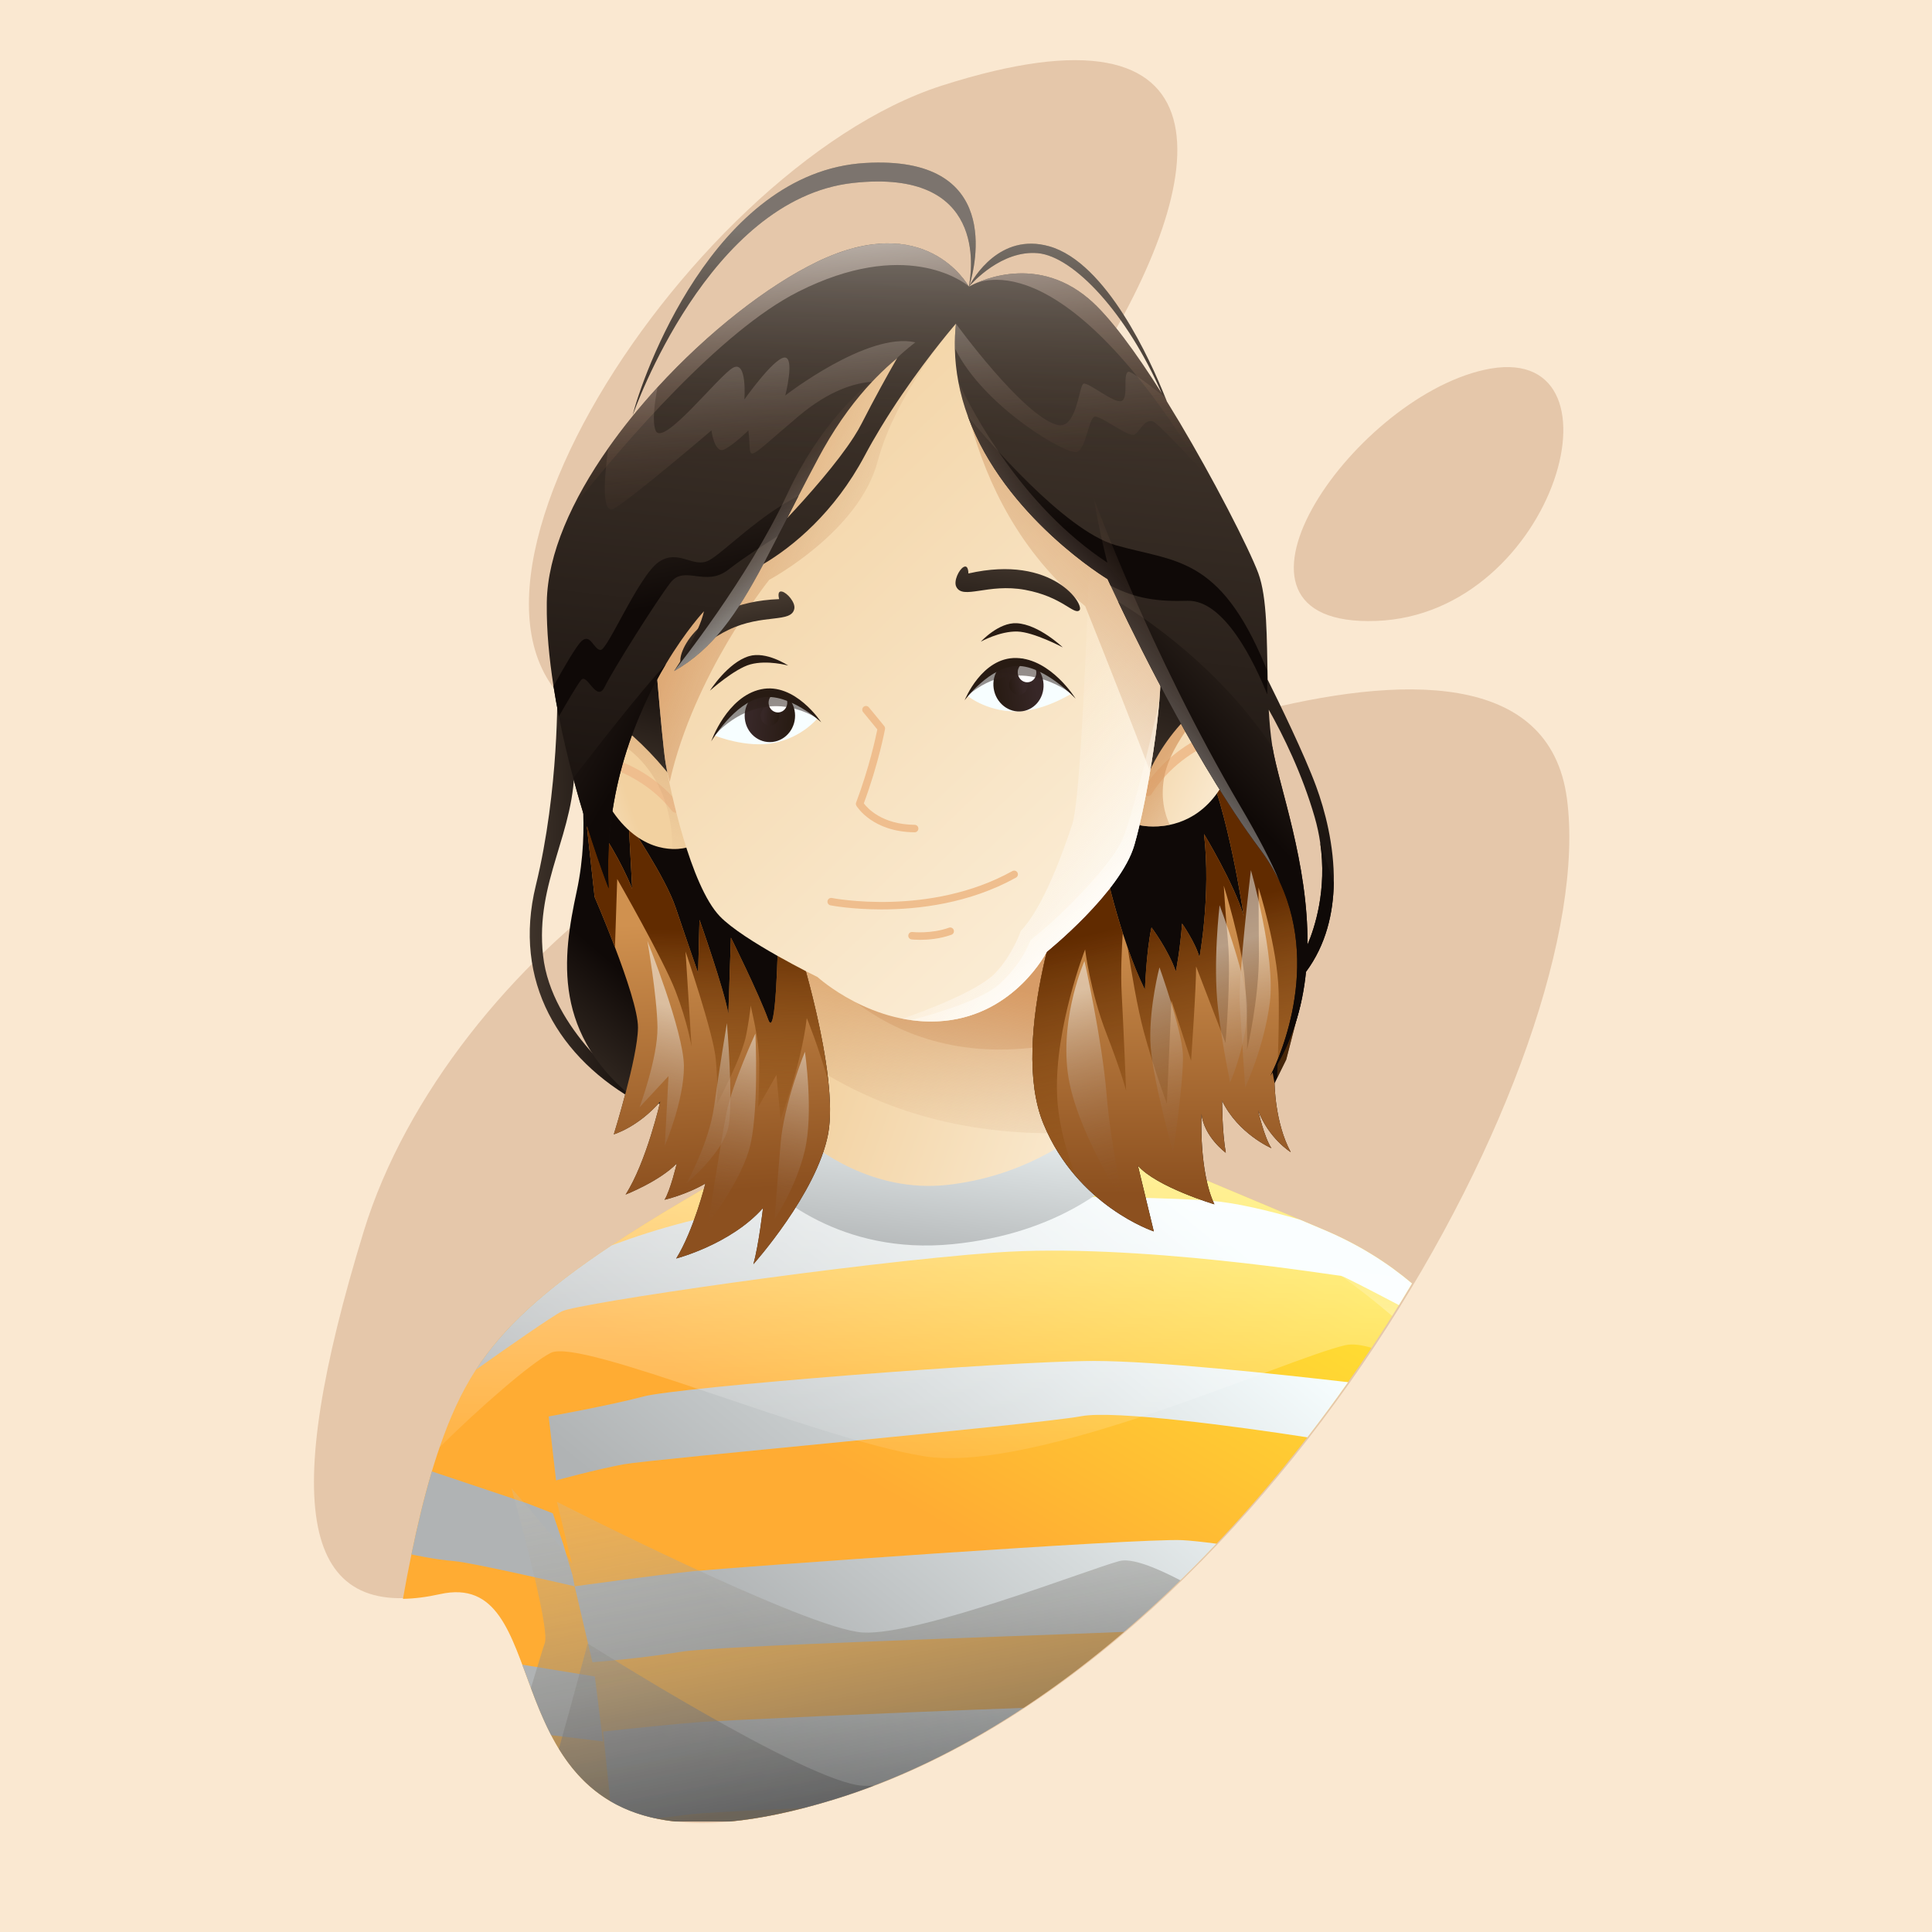
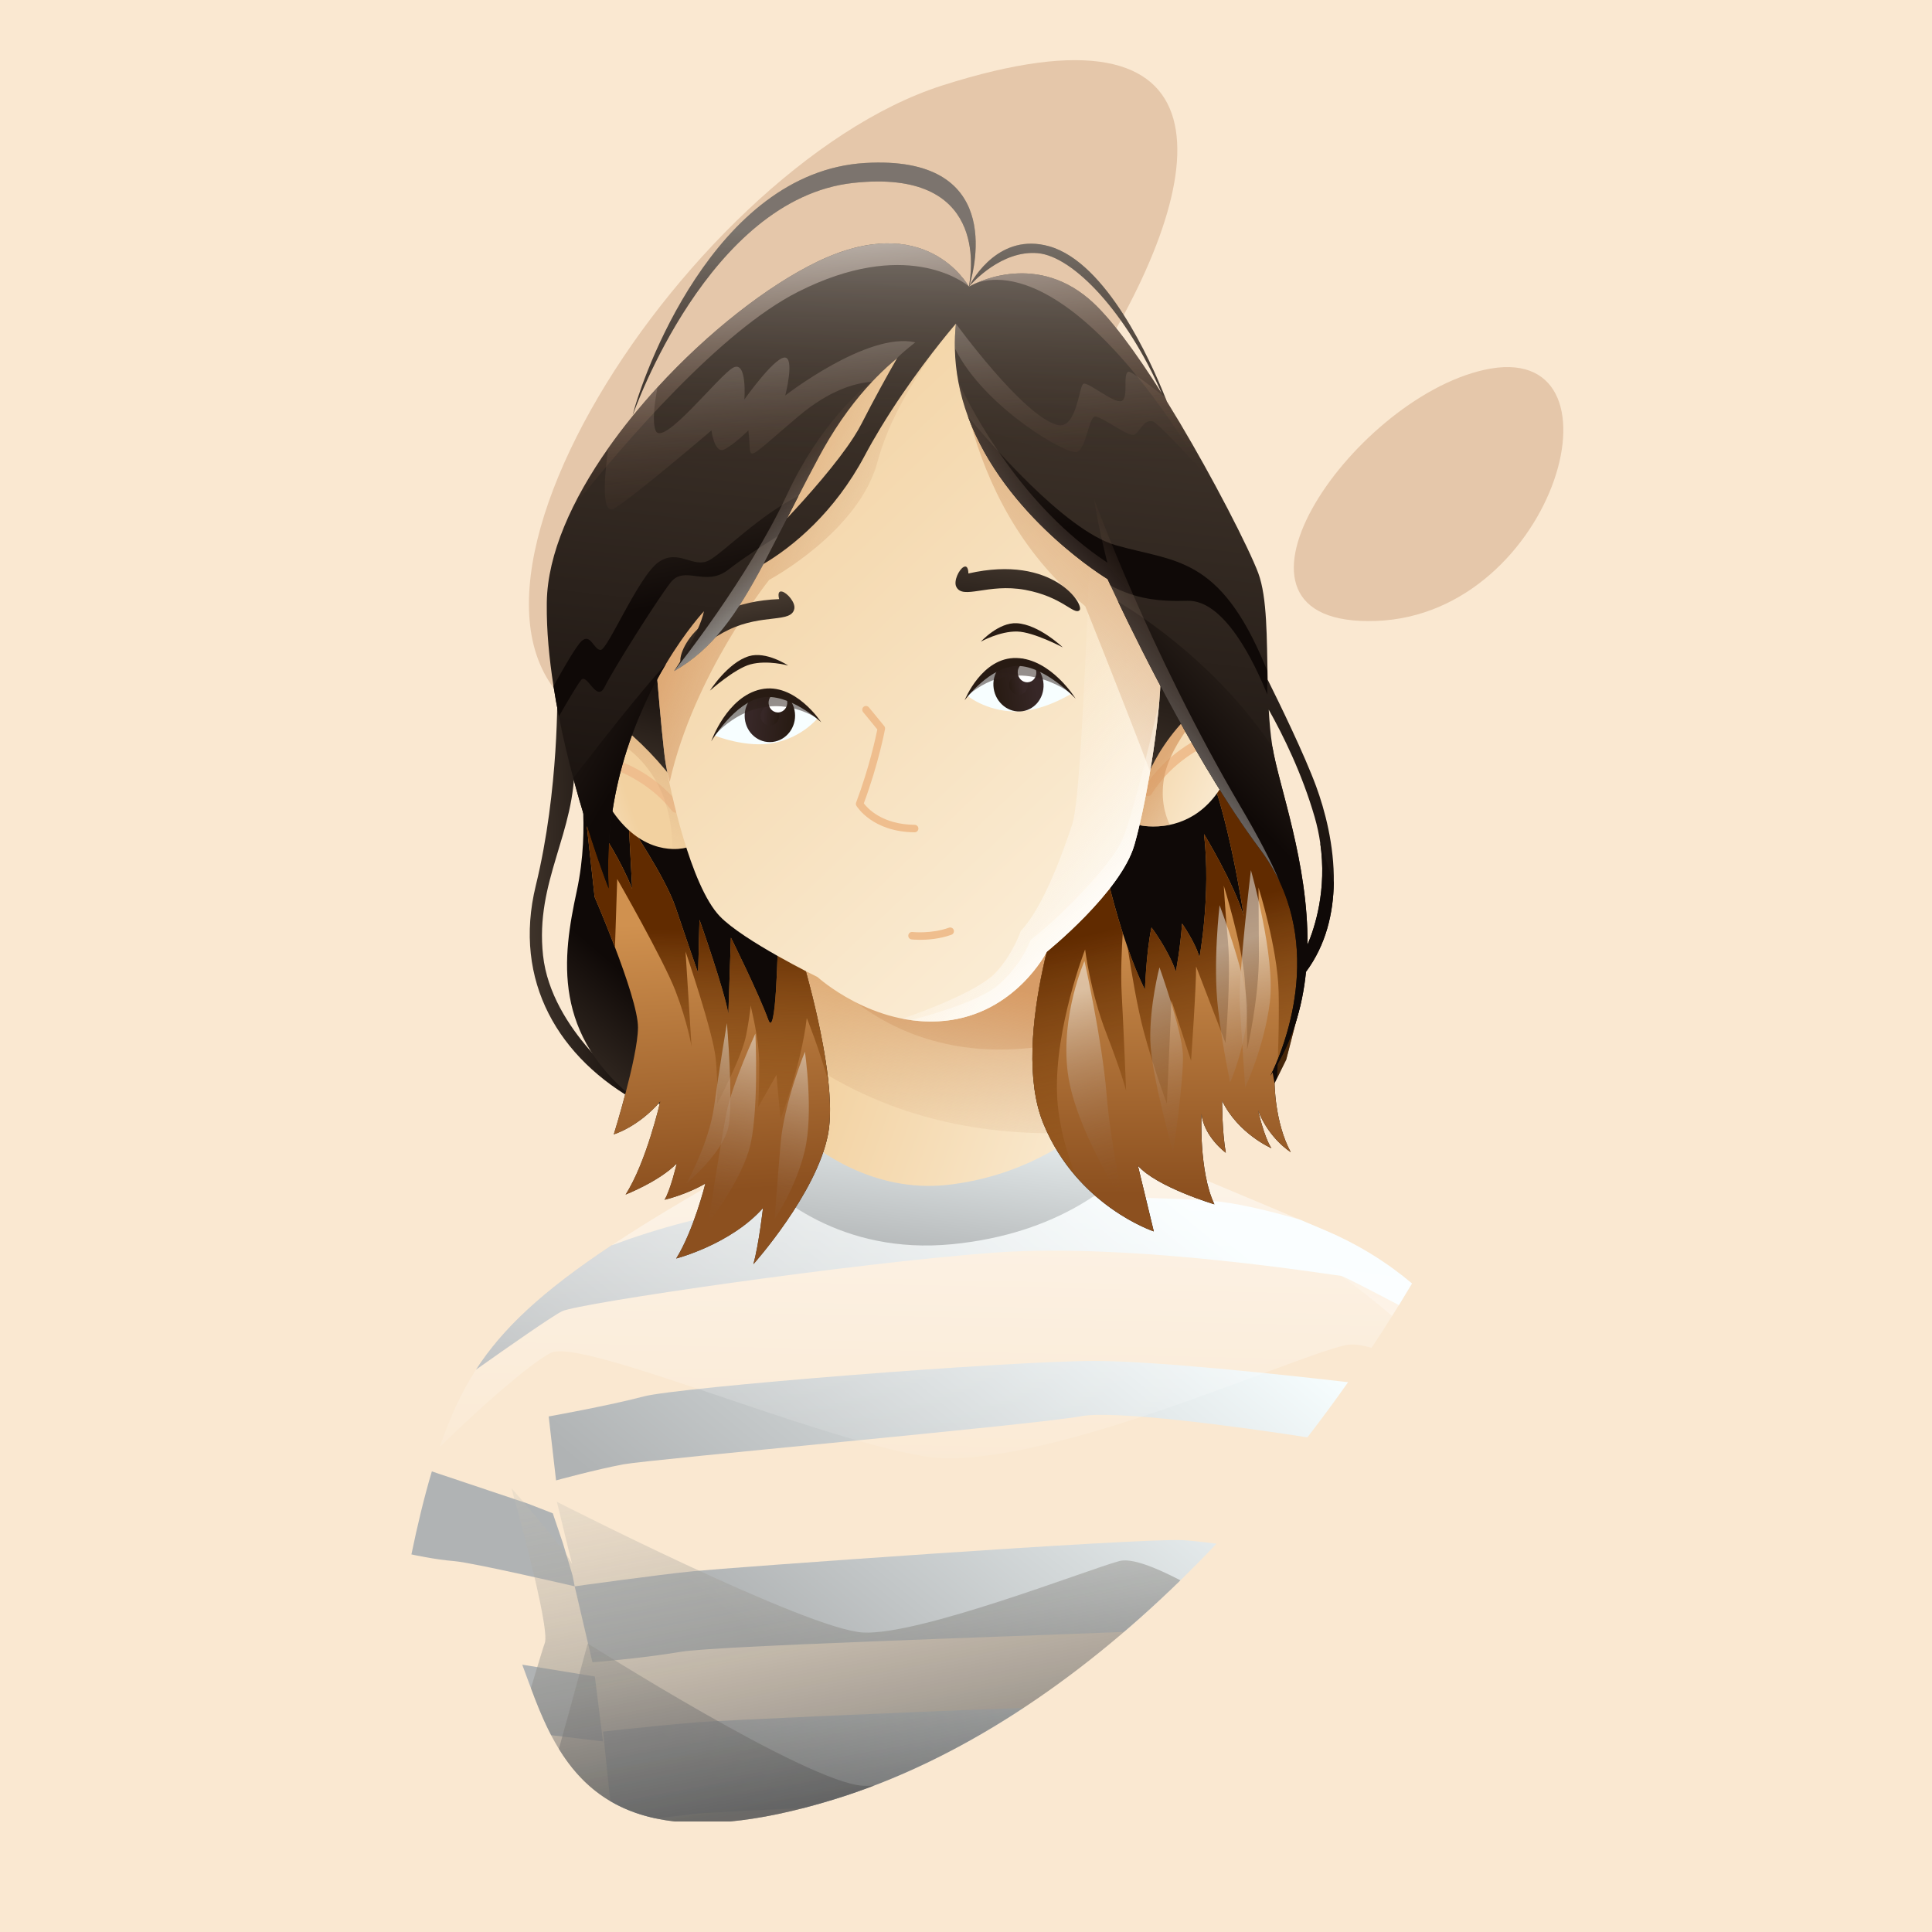
<svg xmlns="http://www.w3.org/2000/svg" version="1.1" id="Layer_1" x="0px" y="0px" viewBox="0 0 600 600" enable-background="new 0 0 600 600" xml:space="preserve">
  <g>
    <rect fill="#FAE8D1" width="600" height="600" />
  </g>
  <g>
    <g>
      <path fill="#E5C7AA" d="M292.611,26.55c-80.82,25.818-176.828,176.197-100.413,200.826    S474.491-31.551,292.611,26.55z" />
-       <path fill="#E5C7AA" d="M299.374,254.857c-52.287-36.601-160.33,42.529-186.401,127.503    s-19.827,122.14,23.625,112.484c43.453-9.656,5.287,100.108,122.79,63.953    C392.411,517.868,497.249,328.177,486.627,248.031S299.374,254.857,299.374,254.857z" />
      <path fill="#E5C7AA" d="M460.887,114.872c-41.625,9.349-89.746,79.985-33.524,77.967    S507.289,104.45,460.887,114.872z" />
    </g>
  </g>
  <g>
    <g>
      <linearGradient id="SVGID_1_" gradientUnits="userSpaceOnUse" x1="158.608" y1="279.23" x2="199.979" y2="277.835">
        <stop offset="0" style="stop-color:#463A30" />
        <stop offset="1" style="stop-color:#0F0907" />
      </linearGradient>
      <path fill="url(#SVGID_1_)" d="M173.068,214.086c0,0,0.62,31.144-6.663,60.894    c-7.283,29.75,7.128,53.844,32.229,67.557l-3.254-4.881    c0,0-24.172-17.664-26.728-40.906c-2.557-23.242,10.227-38.117,9.762-60.429    C177.949,214.008,173.068,214.086,173.068,214.086z" />
      <linearGradient id="SVGID_2_" gradientUnits="userSpaceOnUse" x1="159.558" y1="335.658" x2="190.702" y2="299.4">
        <stop offset="0" style="stop-color:#463A30" />
        <stop offset="1" style="stop-color:#0F0907" />
      </linearGradient>
      <path fill="url(#SVGID_2_)" d="M179.576,238.18c0,0,3.951,18.129-0.465,38.582    s-7.902,44.857,19.523,65.775l18.129,0.697c0,0-17.896-73.91-20.453-79.488    C193.754,258.168,179.576,238.18,179.576,238.18z" />
    </g>
    <g>
      <g>
        <linearGradient id="SVGID_3_" gradientUnits="userSpaceOnUse" x1="352.183" y1="349.058" x2="257.912" y2="315.908">
          <stop offset="0" style="stop-color:#FBEDD6" />
          <stop offset="1" style="stop-color:#F2D1A0" />
        </linearGradient>
        <path fill="url(#SVGID_3_)" d="M233.715,368.301c0,0,40.224,13.38,66.645,10.059     c26.312-3.307,48.933-18.996,48.933-18.996s-5.229-3.079-11.166-7.97     c-6.352-5.225-13.534-12.532-16.004-20.347c0,0,0.029-0.833,0.102-2.36     c0.083-1.711,0.226-4.294,0.445-7.547c0.53-7.728,1.515-19.262,3.273-31.875     c0.448-3.216,0.946-6.499,1.499-9.81l-84.024-0.004c0,0,0.005,0.013,0.011,0.035     c0.116,0.386,1.287,4.218,2.901,9.861c1.604,5.622,3.639,13.024,5.491,20.596     c2.066,8.407,3.904,17.014,4.696,23.635c0.281,2.316,0.432,4.39,0.417,6.132     C256.801,355.47,233.715,368.301,233.715,368.301z" />
        <linearGradient id="SVGID_4_" gradientUnits="userSpaceOnUse" x1="285.085" y1="360.537" x2="295.071" y2="304.446">
          <stop offset="0" style="stop-color:#D3AC85;stop-opacity:0" />
          <stop offset="1" style="stop-color:#D5965E" />
        </linearGradient>
        <path opacity="0.7" fill="url(#SVGID_4_)" d="M256.517,333.58     c19.462,11.65,46.122,20.369,81.599,17.961c0.005-0.05,0.006-0.096,0.011-0.147     c-6.352-5.225-13.534-12.532-16.004-20.347c0,0,0.029-0.833,0.102-2.36     c0.083-1.711,0.226-4.294,0.445-7.547c0.53-7.728,1.515-19.262,3.273-31.875     l-79.613,0.083c1.604,5.622,3.639,13.024,5.491,20.596     C253.887,318.351,255.725,326.958,256.517,333.58z" />
        <linearGradient id="SVGID_5_" gradientUnits="userSpaceOnUse" x1="275.391" y1="357.701" x2="285.236" y2="302.404">
          <stop offset="0" style="stop-color:#D3AC85;stop-opacity:0" />
          <stop offset="1" style="stop-color:#D5965E" />
        </linearGradient>
        <path opacity="0.7" fill="url(#SVGID_5_)" d="M325.944,289.267     c-1.759,12.612-2.745,24.145-3.276,31.874     c-0.102,1.479-0.183,2.826-0.251,4.011     c-53.762,7.096-75.769-35.189-76.084-35.796     c-0.004-0.004-0.004-0.009-0.004-0.009L325.944,289.267z" />
      </g>
      <g>
        <linearGradient id="SVGID_6_" gradientUnits="userSpaceOnUse" x1="332.528" y1="343.694" x2="266.25" y2="458.489">
          <stop offset="0" style="stop-color:#FFE333" />
          <stop offset="1" style="stop-color:#FFAC33" />
        </linearGradient>
-         <path fill="url(#SVGID_6_)" d="M209.628,565.685h17.045     c9.221-0.863,19.894-3.036,32.332-6.863     c73.339-22.566,138.078-90.501,179.501-160.227     c-7.583-6.405-16.503-12.05-27.053-16.532     c-2.456-1.045-5.044-2.137-7.725-3.272     c-26.397-11.154-61.318-25.679-61.318-25.679s-3.829,3.276-11.244,7.105     c-8.341,4.309-21.234,9.319-38.337,11.15     c-32.329,3.459-53.04-14.163-53.04-14.163     c-20.707,11.426-36.965,20.992-49.887,29.571c0,0.004-0.004,0.004-0.004,0.004     c-21.51,14.273-33.799,25.798-42.068,38.579     c-4.763,7.364-8.193,15.136-11.286,24.085c-0.268,0.765-0.531,1.538-0.79,2.32     c-0.561,1.683-1.105,3.416-1.636,5.193c-2.392,7.997-4.508,16.853-6.348,25.776     c-0.951,4.618-1.827,9.255-2.632,13.803c3.494-0.059,7.308-0.526,11.488-1.455     C172.166,487.185,152.94,559.432,209.628,565.685z" />
        <g>
          <linearGradient id="SVGID_7_" gradientUnits="userSpaceOnUse" x1="248.425" y1="439.298" x2="186.669" y2="514.378">
            <stop offset="0" style="stop-color:#F7FEFF" />
            <stop offset="0.841" style="stop-color:#B0B3B4" />
          </linearGradient>
          <path fill="url(#SVGID_7_)" d="M187.258,540.816l-2.523-20.164l-22.542-3.671      c2.588,6.942,5.195,14.66,8.958,21.888L187.258,540.816z" />
          <linearGradient id="SVGID_8_" gradientUnits="userSpaceOnUse" x1="291.479" y1="310.452" x2="153.925" y2="477.684">
            <stop offset="0" style="stop-color:#F7FEFF" />
            <stop offset="0.841" style="stop-color:#B0B3B4" />
          </linearGradient>
          <path fill="url(#SVGID_8_)" d="M178.474,492.647l-0.664-3.394l-2.98-9.955l-3.154-9.322      l-7.866-3.059l-29.695-9.959c-2.391,7.996-4.505,16.851-6.346,25.777      c0,0,7.198,1.6,13.162,2.072C146.897,485.279,178.474,492.647,178.474,492.647z" />
          <linearGradient id="SVGID_9_" gradientUnits="userSpaceOnUse" x1="342.508" y1="352.437" x2="205.021" y2="519.588">
            <stop offset="0" style="stop-color:#F7FEFF" />
            <stop offset="0.841" style="stop-color:#B0B3B4" />
          </linearGradient>
          <path fill="url(#SVGID_9_)" d="M411.455,382.063c-2.457-1.043-5.046-2.138-7.725-3.271      c-10.032-2.922-19.922-5.258-27.426-5.853      c-23.853-1.888-97.289-1.888-137.142,1.888      c-18.058,1.709-35.541,6.844-49.259,11.947c0,0.005-0.005,0.005-0.005,0.005      c-21.513,14.274-33.799,25.8-42.07,38.582      c9.82-6.953,23.542-16.544,26.682-18.121      c5.023-2.521,91.324-15.104,134.633-18.253      c43.308-3.148,106.077,7.236,107.33,7.236c0.515,0,8.601,4.166,17.971,9.085      c1.379-2.235,2.731-4.473,4.062-6.714      C430.923,392.19,422.004,386.545,411.455,382.063z" />
          <linearGradient id="SVGID_10_" gradientUnits="userSpaceOnUse" x1="348.394" y1="369.971" x2="217.924" y2="528.589">
            <stop offset="0" style="stop-color:#F7FEFF" />
            <stop offset="0.841" style="stop-color:#B0B3B4" />
          </linearGradient>
          <path fill="url(#SVGID_10_)" d="M339.9,422.658c-27.303,0-129.298,8.182-139.968,11.014      c-10.67,2.832-29.531,6.221-29.531,6.221l2.287,19.857      c0,0,12.494-3.421,20.967-4.994c8.473-1.573,127.729-12.272,142.165-14.947      c10.29-1.907,48.162,3.142,70.205,6.569c4.358-5.634,8.575-11.351,12.638-17.129      C396.583,426.7,358.6,422.658,339.9,422.658z" />
          <linearGradient id="SVGID_11_" gradientUnits="userSpaceOnUse" x1="347.648" y1="401.518" x2="231.032" y2="543.294">
            <stop offset="0" style="stop-color:#F7FEFF" />
            <stop offset="0.841" style="stop-color:#B0B3B4" />
          </linearGradient>
          <path fill="url(#SVGID_11_)" d="M377.797,479.411c-4.408-0.575-8.119-0.979-10.594-1.103      c-13.495-0.677-140.909,8.544-151.893,9.645      c-10.984,1.101-36.838,4.694-36.838,4.694l5.509,23.574      c0,0,14.381-1.048,27.562-3.251c10.836-1.811,101.202-4.685,137.546-6.175      C359.054,498.267,368.643,489.084,377.797,479.411z" />
          <linearGradient id="SVGID_12_" gradientUnits="userSpaceOnUse" x1="298.598" y1="478.129" x2="218.636" y2="575.343">
            <stop offset="0" style="stop-color:#F7FEFF" />
            <stop offset="0.841" style="stop-color:#B0B3B4" />
          </linearGradient>
          <path fill="url(#SVGID_12_)" d="M212.937,563.603c3.924-0.547,18.188-1.291,36.531-2.086      c3.064-0.792,6.23-1.677,9.536-2.694c20.397-6.276,40.125-16.07,58.875-28.427      c-41.57,1.499-93.64,3.913-100.496,4.411      c-7.42,0.541-21.629,2.028-30.1,2.945l2.257,21.632      c3.98,2.345,8.62,4.169,14.036,5.332      C206.626,564.406,209.814,564.038,212.937,563.603z" />
        </g>
        <linearGradient id="SVGID_13_" gradientUnits="userSpaceOnUse" x1="288.885" y1="360.104" x2="286.219" y2="485.437">
          <stop offset="0" style="stop-color:#FFFFFF" />
          <stop offset="0.903" style="stop-color:#FFFFFF;stop-opacity:0" />
        </linearGradient>
        <path opacity="0.5" fill="url(#SVGID_13_)" d="M411.455,382.063     c-2.457-1.043-5.046-2.138-7.725-3.271     c-26.399-11.154-61.319-25.678-61.319-25.678s-3.827,3.276-11.246,7.104     c-8.342,4.309-21.231,9.318-38.337,11.149     c-32.326,3.46-53.039-14.16-53.039-14.16     c-20.708,11.423-36.963,20.99-49.885,29.567c0,0.005-0.005,0.005-0.005,0.005     c-21.513,14.274-33.799,25.8-42.07,38.582     c-4.764,7.363-8.191,15.133-11.284,24.082     c12.075-11.975,28.348-26.211,34.515-29.303     c9.415-4.72,81.439,26.433,115.803,32.097s112.508-30.209,130.867-34.457     c2.203-0.509,5.001-0.166,8.21,0.815c4.395-6.625,8.588-13.304,12.566-20     C430.923,392.19,422.004,386.545,411.455,382.063z" />
        <linearGradient id="SVGID_14_" gradientUnits="userSpaceOnUse" x1="379.776" y1="413.472" x2="384.776" y2="379.805">
          <stop offset="0" style="stop-color:#FFFFFF" />
          <stop offset="0.903" style="stop-color:#FFFFFF;stop-opacity:0" />
        </linearGradient>
        <path opacity="0.5" fill="url(#SVGID_14_)" d="M411.455,382.063     c-2.457-1.043-5.046-2.138-7.725-3.271     c-26.399-11.154-61.319-25.678-61.319-25.678s-3.827,3.276-11.246,7.104     c22.939,8.104,71.233,25.805,85.308,36.005     c5.268,3.817,10.66,7.986,15.868,12.458c2.108-3.355,4.164-6.719,6.165-10.087     C430.923,392.19,422.004,386.545,411.455,382.063z" />
        <linearGradient id="SVGID_15_" gradientUnits="userSpaceOnUse" x1="296.233" y1="333.365" x2="287.269" y2="406.493">
          <stop offset="0" style="stop-color:#F7FEFF" />
          <stop offset="0.841" style="stop-color:#B0B3B4" />
        </linearGradient>
        <path fill="url(#SVGID_15_)" d="M295.807,386.392c33.533-3.307,50.946-19.345,57.014-26.287     c1.374-1.572,0.867-4.026-1.008-4.939l-11.048-5.381     c-1.116-0.543-2.444-0.387-3.399,0.407     c-4.697,3.906-20.111,15.262-43.207,17.792     c-23.128,2.533-40.638-11.024-46.04-15.827     c-1.065-0.947-2.63-1.057-3.822-0.278l-10.447,6.825     c-1.637,1.07-1.933,3.358-0.612,4.801     C239.987,370.875,260.968,389.828,295.807,386.392z" />
        <linearGradient id="SVGID_16_" gradientUnits="userSpaceOnUse" x1="243.489" y1="387.342" x2="274.489" y2="554.842">
          <stop offset="0" style="stop-color:#FDF7E7;stop-opacity:0" />
          <stop offset="1" style="stop-color:#5D5D5D" />
        </linearGradient>
        <path opacity="0.7" fill="url(#SVGID_16_)" d="M209.628,565.685h17.045     c9.221-0.863,19.894-3.036,32.332-6.863     c39.038-12.011,75.635-36.884,107.581-68.032     c-7.858-4.108-15.232-7.013-18.995-5.983     c-10.356,2.83-62.138,23.129-79.556,22.186     c-17.418-0.948-95.091-40.594-95.091-40.594l4.708,19.351     c-1.398-3.735-18.442-23.159-18.824-23.596     c0.174,0.625,12.217,43.454,10.351,48.14     c-0.462,1.157-2.086,6.711-4.301,13.963     C171.619,542.336,180.845,562.51,209.628,565.685z" />
        <linearGradient id="SVGID_17_" gradientUnits="userSpaceOnUse" x1="194.298" y1="396.446" x2="225.298" y2="563.946">
          <stop offset="0" style="stop-color:#FDF7E7;stop-opacity:0" />
          <stop offset="1" style="stop-color:#5D5D5D" />
        </linearGradient>
        <path opacity="0.7" fill="url(#SVGID_17_)" d="M209.628,565.685h17.045     c9.221-0.863,19.894-3.036,32.332-6.863c4.173-1.284,8.319-2.718,12.434-4.288     c-1.239,0.082-2.385,0.106-3.404,0.051     c-17.418-0.948-85.517-44.206-85.517-44.206s-5.015,18.716-8.953,32.756     C180.43,554.351,190.887,563.618,209.628,565.685z" />
      </g>
    </g>
    <g>
      <linearGradient id="SVGID_18_" gradientUnits="userSpaceOnUse" x1="191.471" y1="359.787" x2="220.187" y2="318.831" gradientTransform="matrix(0.959 -0.059 0 1 0.83 1.207)">
        <stop offset="0" style="stop-color:#463A30" />
        <stop offset="1" style="stop-color:#0F0907" />
      </linearGradient>
      <path fill="url(#SVGID_18_)" d="M257.167,352.229c-3.529,18.406-23.192,40.379-23.192,40.379    c1.684-6.095,2.983-17.442,2.983-17.442    c-10.015,11.299-26.954,15.675-26.954,15.675    c5.443-8.758,9.053-23.284,9.053-23.284c-6.004,3.518-12.678,5.04-12.678,5.04    c1.802-2.823,3.8-11.279,3.8-11.279c-5.389,5.557-15.9,9.666-15.9,9.666    c6.465-10.045,10.78-28.913,10.78-28.913    c-6.861,7.98-14.441,10.214-14.441,10.214s7.447-23.864,7.516-33.152    c0.07-9.37-13.472-40.579-13.472-40.579l-2.362-21.501l0.815-4.285l6.188-32.558    l52.467,64.23l5.42,6.635C247.189,291.077,260.776,333.4,257.167,352.229z" />
      <linearGradient id="SVGID_19_" gradientUnits="userSpaceOnUse" x1="228.464" y1="297.937" x2="228.464" y2="382.471" gradientTransform="matrix(0.959 -0.059 0 1 0.83 1.207)">
        <stop offset="0" style="stop-color:#D0914F" />
        <stop offset="1" style="stop-color:#8C501F" />
      </linearGradient>
      <path fill="url(#SVGID_19_)" d="M257.167,352.229c-3.529,18.406-23.192,40.379-23.192,40.379    c1.684-6.095,2.983-17.442,2.983-17.442    c-10.015,11.299-26.954,15.675-26.954,15.675    c5.443-8.758,9.053-23.284,9.053-23.284c-6.004,3.518-12.678,5.04-12.678,5.04    c1.802-2.823,3.8-11.279,3.8-11.279c-5.389,5.557-15.9,9.666-15.9,9.666    c6.465-10.045,10.78-28.913,10.78-28.913    c-6.861,7.98-14.441,10.214-14.441,10.214s7.447-23.864,7.516-33.152    c0.036-4.881-3.625-15.693-7.147-24.939c-3.222-8.494-6.325-15.641-6.325-15.641    l-2.362-21.501l0.815-4.285c4.753,6.595,9.728,14.641,13.22,23.236L195.251,255.676    c0,0,11.335,16.537,14.603,26.26c3.257,9.689,6.956,20.241,6.956,20.241    l0.42-16.508c0,0,7.71,21.657,8.962,29.166l0.804-23.627    c0,0,8.621,17.291,11.589,25.449c2.379,6.545,3.02-20.985,3.184-32.215    l5.42,6.635c0,0,7.974,24.831,10.08,44.949    C257.911,342.157,258.008,347.836,257.167,352.229z" />
      <linearGradient id="SVGID_20_" gradientUnits="userSpaceOnUse" x1="217.671" y1="369.295" x2="220.004" y2="288.961">
        <stop offset="0" style="stop-color:#A5611A;stop-opacity:0" />
        <stop offset="1" style="stop-color:#612B00" />
      </linearGradient>
      <path fill="url(#SVGID_20_)" d="M257.269,336.026c-3.029-10.94-6.719-19.864-6.719-19.864    c-1.669,14.434-8.15,31.469-8.15,31.469l-1.269-13.807l-5.694,10.029    c0,0,0.367-5.207,0.341-13.481c-0.026-8.336-2.644-17.371-2.627-18.095    c0.017-0.725-0.046,1.93-1.393,9.04c-1.336,7.049-9.057,21.483-9.057,21.483    s0.343-5.86-0.424-13.982c-0.772-8.172-9.374-33.304-9.374-33.304l1.86,29.474    c0,0-1.257-7.617-5.009-17.317c-3.762-9.727-18.07-34.688-18.07-34.688    s-0.361,10.904-0.698,21.212c-3.222-8.494-6.325-15.641-6.325-15.641    l-2.362-21.501l0.815-4.285c4.753,6.595,9.728,14.641,13.22,23.236L195.251,255.676    c0,0,11.335,16.537,14.603,26.26c3.257,9.689,6.956,20.241,6.956,20.241    l0.42-16.508c0,0,7.71,21.657,8.962,29.166l0.804-23.627    c0,0,8.621,17.291,11.589,25.449c2.379,6.545,3.02-20.985,3.184-32.215    l5.42,6.635C247.189,291.077,255.163,315.908,257.269,336.026z" />
      <g opacity="0.5">
        <linearGradient id="SVGID_21_" gradientUnits="userSpaceOnUse" x1="267.008" y1="332.44" x2="245.008" y2="400.94" gradientTransform="matrix(0.959 -0.059 0 1 0.83 1.207)">
          <stop offset="0.104" style="stop-color:#F9FEFE" />
          <stop offset="0.991" style="stop-color:#794A2E;stop-opacity:0" />
        </linearGradient>
        <path fill="url(#SVGID_21_)" d="M249.973,326.632c0,0,2.761,18.826-0.026,30.63     c-2.745,11.627-9.365,21.296-9.365,21.296s0.774-10.829,1.84-23.437     C243.502,342.343,249.973,326.632,249.973,326.632z" />
        <linearGradient id="SVGID_22_" gradientUnits="userSpaceOnUse" x1="249.786" y1="326.909" x2="227.786" y2="395.409" gradientTransform="matrix(0.959 -0.059 0 1 0.83 1.207)">
          <stop offset="0.104" style="stop-color:#F9FEFE" />
          <stop offset="0.991" style="stop-color:#794A2E;stop-opacity:0" />
        </linearGradient>
        <path fill="url(#SVGID_22_)" d="M234.596,320.979c0,0,1.239,25.645-2.058,36.41     c-3.247,10.603-12.575,22.374-12.575,22.374s3.885-25.283,5.674-34.237     C227.447,336.471,234.596,320.979,234.596,320.979z" />
        <linearGradient id="SVGID_23_" gradientUnits="userSpaceOnUse" x1="241.798" y1="324.344" x2="219.798" y2="392.844" gradientTransform="matrix(0.959 -0.059 0 1 0.83 1.207)">
          <stop offset="0.104" style="stop-color:#F9FEFE" />
          <stop offset="0.991" style="stop-color:#794A2E;stop-opacity:0" />
        </linearGradient>
        <path fill="url(#SVGID_23_)" d="M225.745,317.754c0,0,2.051,24.062,0.494,32.119     c-1.542,7.977-13.02,17.59-13.02,17.59s6.969-12.419,8.551-23.872     C223.371,331.986,225.745,317.754,225.745,317.754z" />
        <linearGradient id="SVGID_24_" gradientUnits="userSpaceOnUse" x1="217.736" y1="316.616" x2="195.736" y2="385.116" gradientTransform="matrix(0.959 -0.059 0 1 0.83 1.207)">
          <stop offset="0.104" style="stop-color:#F9FEFE" />
          <stop offset="0.991" style="stop-color:#794A2E;stop-opacity:0" />
        </linearGradient>
-         <path fill="url(#SVGID_24_)" d="M212.396,331.108c0.074,10.657-5.933,24.733-5.933,24.733     l1.149-21.644l-9.002,9.685c0,0,5.698-15.337,5.572-24.878     c-0.127-9.625-3.134-26.797-3.134-26.797S212.322,320.347,212.396,331.108z" />
      </g>
    </g>
    <g>
      <linearGradient id="SVGID_25_" gradientUnits="userSpaceOnUse" x1="425.718" y1="378.04" x2="392.921" y2="341.327" gradientTransform="matrix(0.97 0.03 0 1 16.422 -16.422)">
        <stop offset="0" style="stop-color:#463A30" />
        <stop offset="1" style="stop-color:#0F0907" />
      </linearGradient>
      <path fill="url(#SVGID_25_)" d="M399.454,329.07l-3.621,7.358c0,0,0.049,12.226,5.014,21.371    c-0.203-0.121-6.744-4.203-10.124-12.915c0,0,1.811,8.158,4.12,11.693    c0,0-10.359-4.479-15.31-14.749c0,0-0.03,9.659,1.153,16.168    c0,0-6.746-4.894-7.554-12.062c0,0-0.857,17.899,4.015,28.077    c0,0-17.961-5.369-23.764-12.015c0.092,0.385,3.065,12.61,4.935,20.423    c0,0-23.749-7.835-34.268-33.44c-10.981-26.73,7.879-76.216,7.879-76.216    l7.224-22.684l19.895-62.493c0,0,36.386,64.906,42.736,91.157    c0.31,1.273,0.549,2.464,0.719,3.563c3.528,23.016,1.239,30.083,1.239,30.083    L399.454,329.07z" />
      <g>
        <linearGradient id="SVGID_26_" gradientUnits="userSpaceOnUse" x1="362.543" y1="284.207" x2="362.543" y2="370.673">
          <stop offset="0" style="stop-color:#D0914F" />
          <stop offset="1" style="stop-color:#8C501F" />
        </linearGradient>
        <path fill="url(#SVGID_26_)" d="M403.74,312.388l-0.846,3.285     c-3.2,8.137-7.7,17.193-7.7,17.193l0.637,3.565     c0,0,0.051,12.225,5.014,21.37c-0.204-0.123-6.744-4.203-10.126-12.918     c0,0,1.814,8.159,4.122,11.694c0,0-10.36-4.479-15.31-14.749     c0,0-0.03,9.659,1.156,16.169c0,0-6.748-4.895-7.555-12.064     c0,0-0.858,17.902,4.016,28.079c0,0-17.962-5.371-23.766-12.017     c0.094,0.387,3.068,12.612,4.938,20.422c0,0-13.058-4.309-24.106-16.984     c-3.846-4.415-7.449-9.846-10.164-16.453     c-10.98-26.732,7.882-76.216,7.882-76.216l7.224-22.687     c1.147,6.569,4.394,23.694,9.527,39.71c0.497,1.543,1.007,3.068,1.538,4.577     c1.623,4.636,3.408,9.068,5.35,13.016c0,0,0.408-11.766,2.035-19.343     c0,0,5.244,6.939,7.564,13.687c0,0,1.407-7.266,1.933-14.907     c0,0,4.245,6.064,5.397,10.5c0,0,3.633-19.203,1.419-38.299     c0,0,9.272,15.268,12.34,25.5c0,0-4.802-33.128-12.433-49.122     c0.314,0.353,15.204,17.299,27.96,43.347c0.306,1.275,0.548,2.465,0.718,3.561     C406.031,305.321,403.74,312.388,403.74,312.388z" />
        <linearGradient id="SVGID_27_" gradientUnits="userSpaceOnUse" x1="346.957" y1="392.354" x2="322.957" y2="299.021" gradientTransform="matrix(0.97 0.03 0 1 16.422 -16.422)">
          <stop offset="0" style="stop-color:#A5611A;stop-opacity:0" />
          <stop offset="1" style="stop-color:#612B00" />
        </linearGradient>
        <path fill="url(#SVGID_27_)" d="M348.682,289.788c-0.305,4.611-0.686,12.411-0.323,19     c0.556,9.98,1.362,29.941,1.362,29.941s-1.329-5.44-6.162-17.903     c-4.933-12.718-6.567-25.968-6.567-25.968s-9.445,24.186-8.717,44.849     c0.334,9.484,3.109,18.676,5.938,25.723c-3.845-4.411-7.451-9.845-10.163-16.453     c-10.981-26.73,7.879-76.216,7.879-76.216l7.224-22.684     C340.304,256.643,343.548,273.769,348.682,289.788z" />
        <linearGradient id="SVGID_28_" gradientUnits="userSpaceOnUse" x1="392.857" y1="380.551" x2="368.857" y2="287.218" gradientTransform="matrix(0.97 0.03 0 1 16.422 -16.422)">
          <stop offset="0" style="stop-color:#A5611A;stop-opacity:0" />
          <stop offset="1" style="stop-color:#612B00" />
        </linearGradient>
        <path fill="url(#SVGID_28_)" d="M403.742,312.388l-4.288,16.682l-2.849,5.787     c0.279-6.07,0.704-17.484,0.485-26.855     c-0.322-13.649-6.25-32.385-6.25-32.385s0.039,6.353,0.126,20.518     c0.086,13.986-3.672,29.889-3.672,29.889s0.188-11.028-0.735-21.978     c-0.934-11.075-6.505-29.006-6.505-29.006s0.354,6.462,1.329,17.722     c0.963,11.124-0.793,31.119-0.793,31.119l-9.131-23.75     c0.086,5.704-1.559,29.294-1.559,29.294l-6.097-18.722l-1.422,32.036     c0,0-3.986-10.534-7.186-22.436c-1.96-7.298-3.812-18.309-4.976-25.941     c1.623,4.637,3.41,9.068,5.352,13.014c0,0,0.408-11.767,2.033-19.341     c0,0,5.246,6.938,7.567,13.684c0,0,1.406-7.262,1.933-14.906     c0,0,4.245,6.063,5.394,10.5c0,0,3.633-19.203,1.421-38.299     c0,0,9.271,15.266,12.341,25.501c0,0-4.803-33.131-12.437-49.125     c0.315,0.353,15.206,17.301,27.96,43.349c0.31,1.273,0.549,2.464,0.719,3.563     C406.03,305.321,403.742,312.388,403.742,312.388z" />
      </g>
      <g opacity="0.5">
        <linearGradient id="SVGID_29_" gradientUnits="userSpaceOnUse" x1="376.607" y1="290.464" x2="399.107" y2="357.964" gradientTransform="matrix(0.97 0.03 0 1 16.422 -16.422)">
          <stop offset="0.104" style="stop-color:#F9FEFE" />
          <stop offset="0.991" style="stop-color:#794A2E;stop-opacity:0" />
        </linearGradient>
        <path fill="url(#SVGID_29_)" d="M388.481,270.242c0,0,7.678,26.836,5.882,41.003     c-1.779,14.038-7.665,26.501-7.665,26.501s-1.186-17.479-1.678-25.862     C384.523,303.428,388.481,270.242,388.481,270.242z" />
        <linearGradient id="SVGID_30_" gradientUnits="userSpaceOnUse" x1="368.574" y1="293.142" x2="391.074" y2="360.642" gradientTransform="matrix(0.97 0.03 0 1 16.422 -16.422)">
          <stop offset="0.104" style="stop-color:#F9FEFE" />
          <stop offset="0.991" style="stop-color:#794A2E;stop-opacity:0" />
        </linearGradient>
        <path fill="url(#SVGID_30_)" d="M378.758,281.121c0,0,7.854,20.671,8.56,30.538     c0.7,9.766-5.399,25.717-5.413,24.348c-0.014-1.371-1.982-8.877-3.623-22.721     C376.616,299.223,378.758,281.121,378.758,281.121z" />
        <linearGradient id="SVGID_31_" gradientUnits="userSpaceOnUse" x1="345.296" y1="300.901" x2="367.796" y2="368.401" gradientTransform="matrix(0.97 0.03 0 1 16.422 -16.422)">
          <stop offset="0.104" style="stop-color:#F9FEFE" />
          <stop offset="0.991" style="stop-color:#794A2E;stop-opacity:0" />
        </linearGradient>
        <path fill="url(#SVGID_31_)" d="M360.084,300.427c0,0,6.926,19.247,7.275,26.999     c0.346,7.694-3.096,31.096-3.109,30.413c-0.013-0.684-6.771-23.99-7.006-34.825     C357.007,312.071,360.084,300.427,360.084,300.427z" />
        <linearGradient id="SVGID_32_" gradientUnits="userSpaceOnUse" x1="322.629" y1="308.457" x2="345.129" y2="375.957" gradientTransform="matrix(0.97 0.03 0 1 16.422 -16.422)">
          <stop offset="0.104" style="stop-color:#F9FEFE" />
          <stop offset="0.991" style="stop-color:#794A2E;stop-opacity:0" />
        </linearGradient>
        <path fill="url(#SVGID_32_)" d="M336.795,298.447c0,0,5.461,24.419,6.84,41.17     c1.355,16.467,5.36,33.902,5.36,33.902s-15.217-23.001-17.406-40.514     C329.359,315.15,336.795,298.447,336.795,298.447z" />
      </g>
    </g>
    <g>
      <g>
        <linearGradient id="SVGID_33_" gradientUnits="userSpaceOnUse" x1="393.114" y1="232.095" x2="355.927" y2="217.22" gradientTransform="matrix(1 0.01 -0.01 1 0.198 -4.1)">
          <stop offset="0" style="stop-color:#FBEDD6" />
          <stop offset="1" style="stop-color:#F2D1A0" />
        </linearGradient>
        <path fill="url(#SVGID_33_)" d="M384.57,230.325c-4.013,18.579-13.866,24.282-21.291,25.834     c-5.18,1.08-9.173,0.14-9.173,0.14s-16.544-68.725,1.87-74.128     c14.186-4.16,27.523,7.942,29.789,28.144     C386.442,216.336,386.136,223.078,384.57,230.325z" />
        <g>
          <path fill="#EFBE8E" d="M356.421,247.247c-0.27,0-0.541-0.072-0.787-0.224      c-0.705-0.435-0.924-1.359-0.488-2.064      c6.957-11.273,17.913-15.996,18.376-16.191      c0.762-0.322,1.643,0.035,1.965,0.797c0.322,0.763-0.034,1.643-0.796,1.966      c-0.104,0.044-10.555,4.573-16.992,15.003      C357.415,246.994,356.924,247.247,356.421,247.247z" />
        </g>
        <g>
          <linearGradient id="SVGID_34_" gradientUnits="userSpaceOnUse" x1="403.123" y1="252.313" x2="371.514" y2="226.282" gradientTransform="matrix(1 0.01 -0.01 1 0.198 -4.1)">
            <stop offset="0" style="stop-color:#D3AC85;stop-opacity:0" />
            <stop offset="1" style="stop-color:#D5965E" />
          </linearGradient>
          <path opacity="0.7" fill="url(#SVGID_34_)" d="M385.765,210.3l-0,0.014      c-12.31,7.385-22.177,21.293-24.072,30.326      c-1.447,6.899,0.009,12.189,1.586,15.518      c-5.18,1.08-9.173,0.14-9.173,0.14s-1.297-5.395-2.76-13.284      c-3.767-20.262-8.623-56.954,4.63-60.844      C370.157,178.011,383.494,190.108,385.765,210.3z" />
          <linearGradient id="SVGID_35_" gradientUnits="userSpaceOnUse" x1="354.803" y1="251.305" x2="371.738" y2="192.033" gradientTransform="matrix(1 0.01 -0.01 1 0.198 -4.1)">
            <stop offset="0" style="stop-color:#463A30" />
            <stop offset="1" style="stop-color:#0F0907" />
          </linearGradient>
          <path fill="url(#SVGID_35_)" d="M385.765,210.3c-24.071,12.159-30.295,33.069-30.295,33.069      s-1.687-0.049-4.125-0.355c-3.767-20.262-8.623-56.954,4.63-60.844      C370.157,178.011,383.494,190.108,385.765,210.3z" />
        </g>
      </g>
      <g>
        <linearGradient id="SVGID_36_" gradientUnits="userSpaceOnUse" x1="167.507" y1="242.834" x2="190.749" y2="234.932">
          <stop offset="0" style="stop-color:#FBEDD6" />
          <stop offset="1" style="stop-color:#F2D1A0" />
        </linearGradient>
        <path fill="url(#SVGID_36_)" d="M213.21,263.212c0,0-1.711,0.535-4.393,0.451     c-6.661-0.214-19.31-4.267-26.598-29.894c-0.851-2.98-1.436-5.745-1.799-8.307     c-4.03-28.332,19.588-31.749,27.83-25.78     C217.235,206.19,213.21,263.212,213.21,263.212z" />
        <g>
          <path fill="#EFBE8E" d="M209.855,252.389c-0.447,0-0.889-0.199-1.185-0.579      c-7.525-9.675-18.403-13.05-18.512-13.083      c-0.792-0.239-1.242-1.076-1.003-1.868s1.073-1.245,1.867-1.004      c0.481,0.144,11.884,3.657,20.017,14.114c0.509,0.654,0.391,1.596-0.263,2.105      C210.501,252.286,210.177,252.389,209.855,252.389z" />
        </g>
        <linearGradient id="SVGID_37_" gradientUnits="userSpaceOnUse" x1="189.131" y1="265.135" x2="205.866" y2="206.564">
          <stop offset="0" style="stop-color:#D3AC85;stop-opacity:0" />
          <stop offset="1" style="stop-color:#D5965E" />
        </linearGradient>
        <path opacity="0.7" fill="url(#SVGID_37_)" d="M213.907,248.592     c-0.265,8.479-0.697,14.619-0.697,14.619s-1.711,0.535-4.393,0.451     c-0.079-29.834-23.247-36.681-24.121-36.095c0,0-1.841-0.813-4.277-2.106     c-0.469-3.291-0.562-6.243-0.353-8.883     c1.599-20.114,20.899-22.173,28.183-16.897     C214.288,204.056,214.451,231.231,213.907,248.592z" />
        <linearGradient id="SVGID_38_" gradientUnits="userSpaceOnUse" x1="192.049" y1="247.717" x2="204.498" y2="204.147">
          <stop offset="0" style="stop-color:#463A30" />
          <stop offset="1" style="stop-color:#0F0907" />
        </linearGradient>
-         <path fill="url(#SVGID_38_)" d="M213.589,248.592c-12.221-18.933-27.612-28.639-33.841-32.014     c1.599-20.114,20.899-22.173,28.183-16.897     C213.97,204.056,214.132,231.231,213.589,248.592z" />
+         <path fill="url(#SVGID_38_)" d="M213.589,248.592c-12.221-18.933-27.612-28.639-33.841-32.014     c1.599-20.114,20.899-22.173,28.183-16.897     C213.97,204.056,214.132,231.231,213.589,248.592" />
      </g>
      <g>
        <linearGradient id="SVGID_39_" gradientUnits="userSpaceOnUse" x1="352.866" y1="275.299" x2="212.395" y2="127.05">
          <stop offset="0" style="stop-color:#FBEDD6" />
          <stop offset="1" style="stop-color:#F2D1A0" />
        </linearGradient>
        <path fill="url(#SVGID_39_)" d="M352.277,262.433c-4.249,14.66-27.196,33.145-27.196,33.145     s-9.773,19.334-31.87,21.459c-22.096,2.125-39.306-13.598-39.306-13.598     s-23.091-11.278-30.383-18.909c-9.136-9.561-15.51-39.731-16.785-47.38     c-1.275-7.649-4.249-46.318-4.249-46.318s-0.421-0.191-1.19-0.54     c0.008-8.779,0.123-15.565,0.123-15.565     c0.931-34.551,29.133-78.867,93.587-80.414c1.156-0.03,2.286-0.025,3.404,0.013     c0.085,0.004,0.174,0.004,0.255,0.008c18.4,0.646,31.708,9.637,41.303,22.186     c5.664,7.411,10.041,16.058,13.402,24.973     c2.643,23.783,6.433,58.237,6.977,65.061     C361.201,217.178,356.526,247.773,352.277,262.433z" />
        <linearGradient id="SVGID_40_" gradientUnits="userSpaceOnUse" x1="367.301" y1="259.223" x2="297.801" y2="207.223">
          <stop offset="0" style="stop-color:#FFFFFE" />
          <stop offset="1" style="stop-color:#FBE7C9;stop-opacity:0" />
        </linearGradient>
        <path opacity="0.79" fill="url(#SVGID_40_)" d="M352.277,262.433     c-4.249,14.66-27.196,33.145-27.196,33.145s-9.773,19.334-31.87,21.459     c-4.555,0.438-8.902,0.119-12.935-0.671     c7.594-2.647,20.448-7.568,27.064-12.608c3.412-2.601,7.543-8.711,9.667-14.66     c7.118-7.436,13.245-24.858,15.965-33.021     c4.186-12.548,6.973-139.454,6.973-139.454s0.008-0.03,0.025-0.102     c5.664,7.411,10.041,16.058,13.402,24.973     c2.643,23.783,6.433,58.237,6.977,65.061     C361.201,217.178,356.526,247.773,352.277,262.433z" />
        <linearGradient id="SVGID_41_" gradientUnits="userSpaceOnUse" x1="283.26" y1="212.918" x2="346.784" y2="147.566">
          <stop offset="0" style="stop-color:#D3AC85;stop-opacity:0" />
          <stop offset="1" style="stop-color:#D5965E" />
        </linearGradient>
        <path opacity="0.7" fill="url(#SVGID_41_)" d="M357.185,239.597     c-10.436-27.289-20.154-51.34-20.154-51.34     c-41.036-33.417-40.16-87.748-40.16-87.748l1.797-6.174     c29.252,1.028,45.638,23.133,54.706,47.138     c2.643,23.783,6.433,58.258,6.977,65.082     C360.861,212.945,359.373,226.569,357.185,239.597z" />
        <linearGradient id="SVGID_42_" gradientUnits="userSpaceOnUse" x1="341.725" y1="287.182" x2="291.392" y2="237.515">
          <stop offset="0" style="stop-color:#FFFFFE" />
          <stop offset="1" style="stop-color:#FBE7C9;stop-opacity:0" />
        </linearGradient>
        <path opacity="0.79" fill="url(#SVGID_42_)" d="M360.053,217.594     c-1.143,13.776-4.581,33.812-7.776,44.839     c-4.249,14.66-27.196,33.145-27.196,33.145s-9.773,19.334-31.87,21.459     c-3.586,0.344-7.041,0.221-10.317-0.234c9.221-2.397,22.509-6.616,27.527-11.239     c5.418-4.993,8.074-9.667,9.667-13.704c10.198-7.861,24.489-22.917,28.092-30.336     C350.943,255.834,356.038,235.679,360.053,217.594z" />
        <linearGradient id="SVGID_43_" gradientUnits="userSpaceOnUse" x1="282.606" y1="179.257" x2="224.964" y2="158.338">
          <stop offset="0" style="stop-color:#D3AC85;stop-opacity:0" />
          <stop offset="1" style="stop-color:#D5965E" />
        </linearGradient>
        <path opacity="0.7" fill="url(#SVGID_43_)" d="M298.413,94.326l-1.543,6.183     c0,0-18.514,20.996-24.327,42.842c-5.809,21.85-33.652,36.717-33.652,36.717     s-23.459,29.305-30.917,62.772c-0.595-2.426-1.02-4.398-1.237-5.69     c-1.275-7.649-4.249-46.318-4.249-46.318s-0.421-0.191-1.19-0.54     c0.008-8.779,0.123-15.565,0.123-15.565     c0.931-34.551,29.133-78.867,93.587-80.414     C296.165,94.283,297.295,94.288,298.413,94.326z" />
      </g>
    </g>
    <g>
      <g>
        <path fill="#F7FEFF" d="M253.878,223.082c0,0-4.559,5.756-13.248,7.593     c-8.69,1.84-18.735-2.26-18.735-2.26s0.005-0.004,0.011-0.014     c0.088-0.152,0.851-1.421,2.02-3.117c1.249-1.808,7.151-9.896,13.291-10.185     C246.829,214.647,253.878,223.082,253.878,223.082z" />
        <g>
          <linearGradient id="SVGID_44_" gradientUnits="userSpaceOnUse" x1="238.989" y1="225.437" x2="254.702" y2="225.437" gradientTransform="matrix(1.001 0.003 -0.087 0.961 11.769 4.818)">
            <stop offset="0.123" style="stop-color:#372727" />
            <stop offset="0.93" style="stop-color:#281B13" />
          </linearGradient>
          <path fill="url(#SVGID_44_)" d="M246.874,221.386c0.462,4.495-2.648,8.54-6.946,9.034      c-4.298,0.494-8.158-2.749-8.62-7.244c-0.462-4.495,2.648-8.54,6.946-9.034      C242.553,213.648,246.412,216.891,246.874,221.386z" />
          <linearGradient id="SVGID_45_" gradientUnits="userSpaceOnUse" x1="243.932" y1="225.437" x2="249.759" y2="225.437" gradientTransform="matrix(1.001 0.003 -0.087 0.961 11.769 4.818)">
            <stop offset="0.123" style="stop-color:#372727" />
            <stop offset="0.93" style="stop-color:#281B13" />
          </linearGradient>
          <path fill="url(#SVGID_45_)" d="M241.977,221.949c0.171,1.667-0.982,3.167-2.576,3.35      c-1.594,0.183-3.025-1.02-3.197-2.686c-0.171-1.667,0.982-3.167,2.576-3.35      S241.806,220.282,241.977,221.949z" />
          <path fill="#FFFFFF" d="M244.481,217.891c0.171,1.667-0.982,3.167-2.576,3.35      s-3.025-1.02-3.197-2.686c-0.171-1.667,0.982-3.167,2.576-3.35      C242.878,215.021,244.309,216.224,244.481,217.891z" />
        </g>
        <linearGradient id="SVGID_46_" gradientUnits="userSpaceOnUse" x1="247.885" y1="235.903" x2="243.324" y2="221.078" gradientTransform="matrix(1 0 -0.09 0.94 12.276 8.184)">
          <stop offset="0.123" style="stop-color:#372727" />
          <stop offset="0.93" style="stop-color:#281B13" />
        </linearGradient>
        <path opacity="0.5" fill="url(#SVGID_46_)" d="M253.878,223.082     c-18.411-10.753-31.549,4.809-31.972,5.319c0.088-0.152,0.851-1.421,2.02-3.117     c1.249-1.808,7.151-9.896,13.291-10.185     C246.829,214.647,253.878,223.082,253.878,223.082z" />
        <path fill="#281B13" d="M220.877,230.224c0,0,4.836-13.86,15.428-16.15     s18.738,10.244,18.738,10.244s-10.069-9.31-18.585-7.683     C228.07,218.238,220.877,230.224,220.877,230.224z" />
      </g>
    </g>
    <path fill="#281B13" d="M244.77,206.687c0,0-6.789-4.553-12.202-2.901   c-6.585,2.01-12.086,10.691-12.086,10.691s7.632-6.806,12.551-8.149   C238.32,204.886,244.77,206.687,244.77,206.687z" />
    <linearGradient id="SVGID_47_" gradientUnits="userSpaceOnUse" x1="227.163" y1="186.996" x2="231.979" y2="212.775">
      <stop offset="0" style="stop-color:#463A30" />
      <stop offset="1" style="stop-color:#0F0907" />
    </linearGradient>
    <path fill="url(#SVGID_47_)" d="M242.903,183.73c1.571,0.38,4.14,3.352,3.784,5.283   c-0.847,4.597-9.772,1.475-20.38,6.564   c-10.608,5.089-12.464,11.498-14.595,10.57   c-2.131-0.928,3.104-18.971,30.263-20.095   C241.975,186.052,241.149,183.305,242.903,183.73z" />
    <g>
      <path fill="#F7FEFF" d="M300.455,216.083c0,0,5.63,4.671,14.466,4.866    c8.837,0.198,17.761-5.509,17.761-5.509s-0.006-0.003-0.013-0.012    c-0.117-0.129-1.123-1.202-2.612-2.61c-1.59-1.5-9.012-8.154-15.045-7.33    C305.564,206.779,300.455,216.083,300.455,216.083z" />
      <g>
        <linearGradient id="SVGID_48_" gradientUnits="userSpaceOnUse" x1="-2871.559" y1="532.369" x2="-2856.054" y2="532.369" gradientTransform="matrix(-0.982 0.204 0.189 1.043 -2597.181 242.094)">
          <stop offset="0.123" style="stop-color:#372727" />
          <stop offset="0.93" style="stop-color:#281B13" />
        </linearGradient>
        <path fill="url(#SVGID_48_)" d="M308.514,212.977c0.239,4.551,3.916,8.122,8.213,7.975     c4.297-0.147,7.587-3.955,7.349-8.506c-0.239-4.551-3.916-8.122-8.213-7.975     C311.566,204.617,308.276,208.426,308.514,212.977z" />
        <linearGradient id="SVGID_49_" gradientUnits="userSpaceOnUse" x1="-2866.681" y1="532.369" x2="-2860.932" y2="532.369" gradientTransform="matrix(-0.982 0.204 0.189 1.043 -2597.181 242.094)">
          <stop offset="0.123" style="stop-color:#372727" />
          <stop offset="0.93" style="stop-color:#281B13" />
        </linearGradient>
        <path fill="url(#SVGID_49_)" d="M313.41,212.81c0.089,1.688,1.452,3.012,3.046,2.957     c1.594-0.054,2.814-1.467,2.725-3.154c-0.089-1.688-1.452-3.012-3.046-2.957     C314.541,209.71,313.321,211.122,313.41,212.81z" />
        <path fill="#FFFFFF" d="M316.064,208.939c0.089,1.688,1.452,3.012,3.046,2.957     c1.594-0.054,2.814-1.467,2.725-3.154c-0.089-1.688-1.452-3.012-3.046-2.957     S315.975,207.251,316.064,208.939z" />
      </g>
      <linearGradient id="SVGID_50_" gradientUnits="userSpaceOnUse" x1="-2842.302" y1="610.849" x2="-2846.216" y2="598.126" gradientTransform="matrix(-0.974 0.239 0.228 0.971 -2590.544 304.359)">
        <stop offset="0.123" style="stop-color:#372727" />
        <stop offset="0.93" style="stop-color:#281B13" />
      </linearGradient>
      <path opacity="0.5" fill="url(#SVGID_50_)" d="M300.455,216.083    c15.683-13.548,31.695-1.065,32.213-0.655c-0.117-0.129-1.123-1.202-2.612-2.61    c-1.59-1.5-9.012-8.154-15.045-7.33    C305.564,206.779,300.455,216.083,300.455,216.083z" />
      <path fill="#281B13" d="M334.047,216.982c0,0-7.581-12.347-18.362-12.634    c-10.781-0.286-16.107,13.122-16.107,13.122s7.866-10.679,16.49-10.653    C324.562,206.843,334.047,216.982,334.047,216.982z" />
    </g>
    <path fill="#281B13" d="M304.608,199.276c0,0,5.506-6.041,11.157-5.729   c6.875,0.38,14.288,7.498,14.288,7.498s-9.036-4.788-14.133-4.918   C310.442,195.987,304.608,199.276,304.608,199.276z" />
    <linearGradient id="SVGID_51_" gradientUnits="userSpaceOnUse" x1="317.613" y1="171.473" x2="313.931" y2="203.768">
      <stop offset="0" style="stop-color:#463A30" />
      <stop offset="1" style="stop-color:#0F0907" />
    </linearGradient>
    <path fill="url(#SVGID_51_)" d="M299.231,176.101c-1.416,0.779-3.116,4.32-2.266,6.091   c2.023,4.214,9.817-1.138,21.388,0.992s15.043,7.828,16.856,6.374   c1.813-1.454-7.969-17.494-34.473-11.458   C300.736,178.099,300.812,175.232,299.231,176.101z" />
    <g>
      <g>
        <path fill="#EFBE8E" d="M284.049,258.478c-0.004,0-0.007,0-0.011,0     c-13.052-0.121-17.87-7.903-18.069-8.234     c-0.182-0.304-0.216-0.675-0.091-1.007c4.114-10.949,6.128-20.423,6.583-22.708     l-4.418-5.389c-0.407-0.496-0.335-1.228,0.162-1.635     c0.496-0.407,1.228-0.335,1.635,0.162l4.765,5.811     c0.216,0.264,0.306,0.609,0.245,0.945c-0.019,0.106-1.952,10.578-6.583,23.063     c1.158,1.546,5.696,6.574,15.793,6.668c0.642,0.006,1.157,0.531,1.151,1.173     C285.205,257.965,284.686,258.478,284.049,258.478z" />
      </g>
      <g>
-         <path fill="#EFBE8E" d="M273.809,282.43c-9.39,0-15.766-1.243-15.905-1.271     c-0.629-0.127-1.036-0.74-0.909-1.369c0.127-0.629,0.74-1.037,1.369-0.909     c0.301,0.061,30.351,5.895,56.033-8.36c0.559-0.311,1.268-0.109,1.58,0.452     c0.311,0.561,0.109,1.269-0.452,1.58     C301.027,280.6,285.2,282.43,273.809,282.43z" />
-       </g>
+         </g>
      <g>
        <path fill="#EFBE8E" d="M285.753,291.872c-1.545,0-2.549-0.111-2.65-0.123     c-0.638-0.074-1.095-0.65-1.021-1.288c0.074-0.637,0.645-1.092,1.287-1.021l0,0     c0.059,0.007,5.857,0.637,11.328-1.333c0.603-0.218,1.27,0.096,1.487,0.7     c0.217,0.604-0.096,1.27-0.7,1.487     C291.838,291.606,288.146,291.872,285.753,291.872z" />
      </g>
    </g>
    <g>
      <linearGradient id="SVGID_52_" gradientUnits="userSpaceOnUse" x1="307.931" y1="90.062" x2="283.76" y2="303.889">
        <stop offset="0" style="stop-color:#463A30" />
        <stop offset="1" style="stop-color:#0F0907" />
      </linearGradient>
      <path fill="url(#SVGID_52_)" d="M408.743,244.223c-3.682-9.989-11.458-25.929-15.061-33.162    c-0.284-12.881-0.102-25.45-2.915-33.078c-0.335-0.906-0.818-2.083-1.446-3.491    c-2.324-5.285-6.564-13.843-11.798-23.554c-4.504-8.353-9.748-17.552-15.145-26.25    c-0.149-0.381-0.307-0.79-0.483-1.227c-4.56-11.421-18.24-41.919-36.048-46.968    c-15.386-4.365-23.633,10.031-24.804,12.263    c1.92-6.317,10.417-40.674-32.372-38.14    c-47.089,2.789-69.401,66.886-72.204,78.391    c0.358-1.032,23.591-67.272,68.485-72.195    c41.506-4.546,36.964,26.965,35.932,32.204    c-0.493-0.888-13.652-23.828-47.088-7.721    c-15.396,7.414-33.887,21.848-49.594,38.986    c-5.536,6.043-10.729,12.416-15.321,18.942c0,0,0,0,0,0.005    c-11.217,15.953-18.831,32.785-19.068,47.739    c-0.005,0.242-0.005,0.483-0.005,0.73c-0.084,8.139,0.744,16.799,2.087,25.394    c0,0,0,0,0,0.005c0.493,3.152,1.055,6.285,1.664,9.39    c1.316,6.657,2.868,13.136,4.476,19.156    c5.22,19.57,10.989,34.268,10.989,34.268    c-1.641-30.433,8.883-54.842,17.831-69.782c0-0.005,0.005-0.005,0.005-0.009    c6.266-10.464,11.76-16.283,11.76-16.283c-1.567,7.163-8.734,17.771-9.26,18.547    c-0.019,0.023-0.028,0.033-0.033,0.042c12.179-6.959,19.477-17.72,27.756-33.241    c0.005-0.014,0.009-0.023,0.009-0.023c9.167-5.411,22.071-16.018,31.419-33.589    c1.557-2.933,3.212-5.815,4.904-8.614c8.851-14.647,18.789-26.896,22.21-30.991    c0.72-0.86,1.153-1.357,1.227-1.446l0.014-0.014    c-0.274,2.64-0.372,5.229-0.321,7.768c0.074,3.519,0.446,6.945,1.069,10.25    c0.697,3.737,1.715,7.335,2.98,10.784v0.005    c0.404,1.106,0.837,2.199,1.292,3.277c12.411,29.411,42.087,47.251,42.087,47.251    s0.325,0.72,0.944,2.041v0.005c0.558,1.199,1.348,2.891,2.347,4.992    c7.284,15.298,25.613,52.183,44.123,76.945c2.501,3.347,4.514,6.763,6.108,10.203    c13.327,28.704-2.296,58.789-2.989,60.099    c6.736-10.199,9.971-21.271,11.082-32.32    c6.238-8.418,8.483-18.236,8.632-27.686    C414.4,262.496,411.397,251.433,408.743,244.223z M267.547,131.615    c-0.637,1.25-1.418,2.585-2.31,3.979c-5.202,8.135-14.182,18.273-20.811,25.357    c1.139-2.231,2.315-4.537,3.537-6.922c2.003-3.895,4.137-7.995,6.452-12.304    c0.442-0.818,0.883-1.622,1.329-2.408c4.881-8.637,10.068-15.428,15.056-20.737    v-0.005c0.414-0.442,0.827-0.874,1.237-1.292    c2.264-2.31,4.472-4.318,6.577-6.062    C275.598,116.484,271.615,123.647,267.547,131.615z M338.087,92.763    c-17.353-14.656-35.853-4.486-37.118-3.761c0.009-0.023,0.014-0.046,0.023-0.07    c0.985-1.139,10.096-11.3,21.29-10.31    c11.231,0.99,27.774,18.877,38.475,43.481    C352.795,109.498,344.623,98.281,338.087,92.763z M406.047,293.408    c0.27-25.325-8.916-49.38-10.873-61.406c-0.023-0.139-0.046-0.274-0.065-0.409    c-0.549-3.575-0.879-7.358-1.092-11.207c4.467,7.944,10.375,19.895,14.261,33.366    c0.786,2.724,1.348,5.374,1.72,7.935    C412.164,276.348,408.32,288.076,406.047,293.408z" />
      <linearGradient id="SVGID_53_" gradientUnits="userSpaceOnUse" x1="428.612" y1="204.352" x2="383.057" y2="248.667">
        <stop offset="0" style="stop-color:#463A30" />
        <stop offset="1" style="stop-color:#0F0907" />
      </linearGradient>
      <path fill="url(#SVGID_53_)" d="M414.224,274.122c-0.149,9.45-2.394,19.268-8.632,27.686    c-1.111,11.049-4.346,22.122-11.082,32.32c0.693-1.311,16.316-31.395,2.989-60.099    c-1.594-3.44-3.607-6.856-6.108-10.203    c-18.51-24.762-36.839-61.647-44.123-76.945    c9.116,5.471,31.186,20.379,47.907,45.122    c1.957,12.025,11.142,36.081,10.873,61.406    c2.273-5.332,6.117-17.06,3.951-31.721c0.209,0.604,0.409,1.213,0.604,1.827    C411.746,267.084,412.964,270.626,414.224,274.122z" />
      <linearGradient id="SVGID_54_" gradientUnits="userSpaceOnUse" x1="279.566" y1="62.702" x2="279.566" y2="145.471">
        <stop offset="0.104" style="stop-color:#F9FEFE" />
        <stop offset="1" style="stop-color:#33241C;stop-opacity:0" />
      </linearGradient>
      <path opacity="0.3" fill="url(#SVGID_54_)" d="M377.524,150.938    c-4.504-8.353-9.748-17.552-15.145-26.25c-0.149-0.381-0.307-0.79-0.483-1.227    c-4.56-11.421-18.24-41.919-36.048-46.968    c-15.386-4.365-23.633,10.031-24.804,12.263    c1.92-6.317,10.417-40.674-32.372-38.14    c-47.075,2.789-69.387,66.854-72.199,78.382    c0.474-1.367,23.702-67.277,68.481-72.185    c41.129-4.504,37.043,26.398,35.96,32.056    c-0.005,0.023-0.009,0.051-0.014,0.074c-0.005,0.023-0.009,0.051-0.014,0.074    c-0.019-0.028-0.046-0.084-0.093-0.158c-1.292-2.203-14.661-23.14-46.996-7.563    c-15.396,7.414-33.887,21.848-49.594,38.986    c-5.536,6.043-10.729,12.416-15.321,18.942c0,0,0,0,0,0.005    c-4.267,6.071-8.014,12.267-11.031,18.445    c-4.913,10.045-7.888,20.03-8.037,29.294c-0.005,0.242-0.005,0.483-0.005,0.73    c15.981-10.663,54.698-35.207,85.935-48.381    c4.881-8.637,10.068-15.428,15.056-20.737v-0.005    c2.691-2.863,5.322-5.295,7.814-7.354c-3.017,5.262-7.001,12.425-11.068,20.393    c-0.637,1.25-1.418,2.585-2.31,3.979c2.836-1.018,5.573-1.906,8.181-2.636    c8.851-14.647,18.789-26.896,22.21-30.991c0.72-0.86,1.153-1.357,1.227-1.446    l0.014-0.014c-0.274,2.64-0.372,5.229-0.321,7.768    c0.158,7.498,1.664,14.526,4.049,21.034v0.005    c0.404,1.106,0.837,2.199,1.292,3.277c27.072,6.447,64.092,27.463,87.432,41.901    C386.998,169.207,382.759,160.649,377.524,150.938z M302.922,88.022    c-1.027,0.465-1.697,0.837-1.929,0.967c-0.009,0.005-0.014,0.009-0.019,0.009    c0.005-0.023,0.009-0.042,0.019-0.065c0.985-1.139,10.096-11.3,21.29-10.31    c11.221,0.99,27.751,18.849,38.447,43.426c0.009,0.014,0.014,0.019,0.014,0.033    c-7.958-12.597-16.125-23.805-22.656-29.318    c-14.447-12.202-29.689-7.196-35.119-4.76    C302.95,88.008,302.936,88.013,302.922,88.022z" />
      <g>
        <linearGradient id="SVGID_55_" gradientUnits="userSpaceOnUse" x1="228.961" y1="67.42" x2="239.961" y2="164.42">
          <stop offset="0.104" style="stop-color:#F9FEFE" />
          <stop offset="0.991" style="stop-color:#794A2E;stop-opacity:0" />
        </linearGradient>
        <path opacity="0.5" fill="url(#SVGID_55_)" d="M284.263,106.309     c-2.705,2.152-4.937,4.039-5.648,4.913c-2.492,2.059-5.123,4.49-7.814,7.354     v0.005c-5.299,0.344-13.248,2.603-22.893,10.747     c-17.975,15.186-14.257,13.945-15.493,4.342c0,0-4.342,4.337-7.437,5.885     c-3.101,1.553-4.03-5.885-4.03-5.885s-23.554,20.142-30.061,24.172     c-4.23,2.617-3.221-9.678-2.003-18.612c0-0.005,0-0.005,0-0.005     c4.593-6.526,9.785-12.899,15.321-18.942c-0.981,5.109-1.65,10.71-0.609,13.387     c2.166,5.578,19.83-17.357,24.172-19.523c4.337-2.171,3.407,9.915,3.407,9.915     s8.985-12.704,12.397-13.016c3.407-0.311,0.307,11.774,0.307,11.774     S269.435,102.943,284.263,106.309z" />
        <linearGradient id="SVGID_56_" gradientUnits="userSpaceOnUse" x1="198.537" y1="123.751" x2="210.537" y2="187.084">
          <stop offset="0" style="stop-color:#463A30" />
          <stop offset="1" style="stop-color:#0F0907" />
        </linearGradient>
        <path fill="url(#SVGID_56_)" d="M247.964,154.03c-1.223,2.385-2.399,4.69-3.537,6.922     c0,0-1.102,2.138-2.817,5.471v0.005c-4.249,2.659-10.877,6.94-15.396,10.473     c-7.126,5.578-13.634-1.553-17.971,4.026     c-4.342,5.578-17.975,27.272-20.453,32.386     c-2.482,5.113-5.425-4.337-7.284-2.171c-1.116,1.302-4.449,6.991-6.945,11.347     c-0.609-3.105-1.171-6.238-1.664-9.39c0-0.005,0-0.005,0-0.005     c3.031-5.49,7.103-12.56,8.762-14.038c2.789-2.478,3.719,2.789,5.89,2.789     c2.171,0,11.774-22.931,17.975-27.268c6.196-4.342,10.845,2.166,15.805-0.623     C224.856,171.405,236.119,159.794,247.964,154.03z" />
        <linearGradient id="SVGID_57_" gradientUnits="userSpaceOnUse" x1="254.514" y1="179.683" x2="226.847" y2="146.017">
          <stop offset="0.104" style="stop-color:#F9FEFE" />
          <stop offset="0.991" style="stop-color:#794A2E;stop-opacity:0" />
        </linearGradient>
        <path opacity="0.5" fill="url(#SVGID_57_)" d="M272.038,117.284     c-0.409,0.418-0.823,0.851-1.237,1.292v0.005     c-4.988,5.309-10.175,12.1-15.056,20.737     c-0.446,0.786-0.888,1.59-1.329,2.408c-2.315,4.309-4.449,8.409-6.452,12.304     c-1.223,2.385-2.399,4.69-3.537,6.922l-7.331,14.21     c0,0-0.005,0.009-0.009,0.023c-8.279,15.521-15.577,26.282-27.756,33.241     c0.005-0.009,0.014-0.019,0.033-0.042c1.013-1.26,22.8-28.476,35.058-54.805     C254.434,132.066,267.264,120.91,272.038,117.284z" />
        <linearGradient id="SVGID_58_" gradientUnits="userSpaceOnUse" x1="328.702" y1="56.109" x2="339.702" y2="153.109">
          <stop offset="0.104" style="stop-color:#F9FEFE" />
          <stop offset="0.991" style="stop-color:#794A2E;stop-opacity:0" />
        </linearGradient>
        <path opacity="0.5" fill="url(#SVGID_58_)" d="M377.524,150.938     c-8.632-9.59-18.199-19.891-19.681-20.137c-2.789-0.465-3.719,3.254-5.578,4.184     s-10.459-6.043-12.318-5.578c-1.859,0.465-2.557,9.529-5.346,10.924     c-2.789,1.395-28.82-13.713-37.885-31.842c0,0-0.065-0.074-0.167-0.214     c-0.051-2.538,0.046-5.127,0.321-7.768c0,0,20.727,28.569,31.456,31.456     c6.043,1.627,6.74-12.086,8.135-12.783c1.395-0.697,9.529,6.275,11.853,5.346     c2.324-0.93,0.232-8.367,2.092-9.064c0.762-0.288,5.811,3.472,11.491,8     c0.177,0.437,0.335,0.846,0.483,1.227     C367.777,133.386,373.02,142.585,377.524,150.938z" />
        <linearGradient id="SVGID_59_" gradientUnits="userSpaceOnUse" x1="333.691" y1="98.143" x2="345.691" y2="161.476">
          <stop offset="0" style="stop-color:#463A30" />
          <stop offset="1" style="stop-color:#0F0907" />
        </linearGradient>
        <path fill="url(#SVGID_59_)" d="M393.566,208.318v7.354     c-3.928-9.785-13.271-29.438-24.799-29.09     c-8.995,0.274-15.912-0.572-23.846-4.695v-0.005     c-0.618-1.32-0.944-2.041-0.944-2.041s-31.888-19.17-43.379-50.528     c5.718,6.954,29.834,35.374,45.857,39.99     c18.282,5.271,32.228,3.101,46.484,37.499     C393.152,207.319,393.362,207.826,393.566,208.318z" />
        <linearGradient id="SVGID_60_" gradientUnits="userSpaceOnUse" x1="329.331" y1="212.586" x2="367.331" y2="178.586">
          <stop offset="0.104" style="stop-color:#F9FEFE" />
          <stop offset="0.991" style="stop-color:#794A2E;stop-opacity:0" />
        </linearGradient>
        <path opacity="0.5" fill="url(#SVGID_60_)" d="M397.499,274.029     c-1.594-3.44-3.607-6.856-6.108-10.203     c-21.053-28.165-41.868-72.004-46.47-81.938v-0.005     c-0.618-1.32-0.944-2.041-0.944-2.041s-29.676-17.841-42.087-47.251     c-0.456-1.078-0.888-2.171-1.292-3.277v-0.005     c-1.264-3.449-2.282-7.047-2.98-10.784     c4.435,9.464,19.686,38.666,46.28,56.204c0,0-2.557-9.762-4.184-19.988     c0,0,17.05,47.265,45.555,95.757C390.772,259.865,394.761,267.47,397.499,274.029z" />
      </g>
    </g>
    <linearGradient id="SVGID_61_" gradientUnits="userSpaceOnUse" x1="300.932" y1="88.88" x2="300.932" y2="88.958">
      <stop offset="0" style="stop-color:#463A30" />
      <stop offset="1" style="stop-color:#0F0907" />
    </linearGradient>
    <path fill="url(#SVGID_61_)" d="M300.965,88.998c-0.009-0.009-0.033-0.028-0.065-0.056   c0.005-0.023,0.009-0.051,0.014-0.074   C300.946,88.942,300.965,88.989,300.965,88.998z" />
    <g>
      <linearGradient id="SVGID_62_" gradientUnits="userSpaceOnUse" x1="230.086" y1="33.863" x2="242.586" y2="154.863">
        <stop offset="0.104" style="stop-color:#F9FEFE" />
        <stop offset="0.991" style="stop-color:#794A2E;stop-opacity:0" />
      </linearGradient>
      <path fill="url(#SVGID_62_)" d="M300.793,88.859c-1.943-1.585-19.872-14.921-52.885,1.734    c-24.158,12.188-53.922,46.791-70.056,67.081    c3.017-6.178,6.763-12.374,11.031-18.445c0-0.005,0-0.005,0-0.005    c4.593-6.526,9.785-12.899,15.321-18.942c15.707-17.139,34.198-31.572,49.594-38.986    C286.132,65.719,299.501,86.655,300.793,88.859z" />
      <linearGradient id="SVGID_63_" gradientUnits="userSpaceOnUse" x1="334.966" y1="23.028" x2="347.466" y2="144.028">
        <stop offset="0.104" style="stop-color:#F9FEFE" />
        <stop offset="0.991" style="stop-color:#794A2E;stop-opacity:0" />
      </linearGradient>
      <path fill="url(#SVGID_63_)" d="M389.322,174.492c-48.134-93.075-78.549-89.487-86.354-86.489    c5.429-2.436,20.672-7.442,35.119,4.76c6.531,5.513,14.698,16.72,22.656,29.318    c0.005,0,0.005,0.005,0.005,0.005c0.005,0.014,0.009,0.019,0.009,0.019    l1.139,1.357c0.177,0.437,0.335,0.846,0.483,1.227    c5.397,8.697,10.64,17.896,15.145,26.25    C382.759,160.649,386.998,169.207,389.322,174.492z" />
    </g>
    <linearGradient id="SVGID_64_" gradientUnits="userSpaceOnUse" x1="131.783" y1="202.045" x2="194.382" y2="238.923">
      <stop offset="0" style="stop-color:#463A30" />
      <stop offset="1" style="stop-color:#0F0907" />
    </linearGradient>
    <path fill="url(#SVGID_64_)" d="M206.858,206.129c-8.948,14.94-19.472,39.349-17.831,69.782   c0,0-5.769-14.698-10.989-34.268C186.033,231.282,198.379,215.412,206.858,206.129z" />
  </g>
</svg>